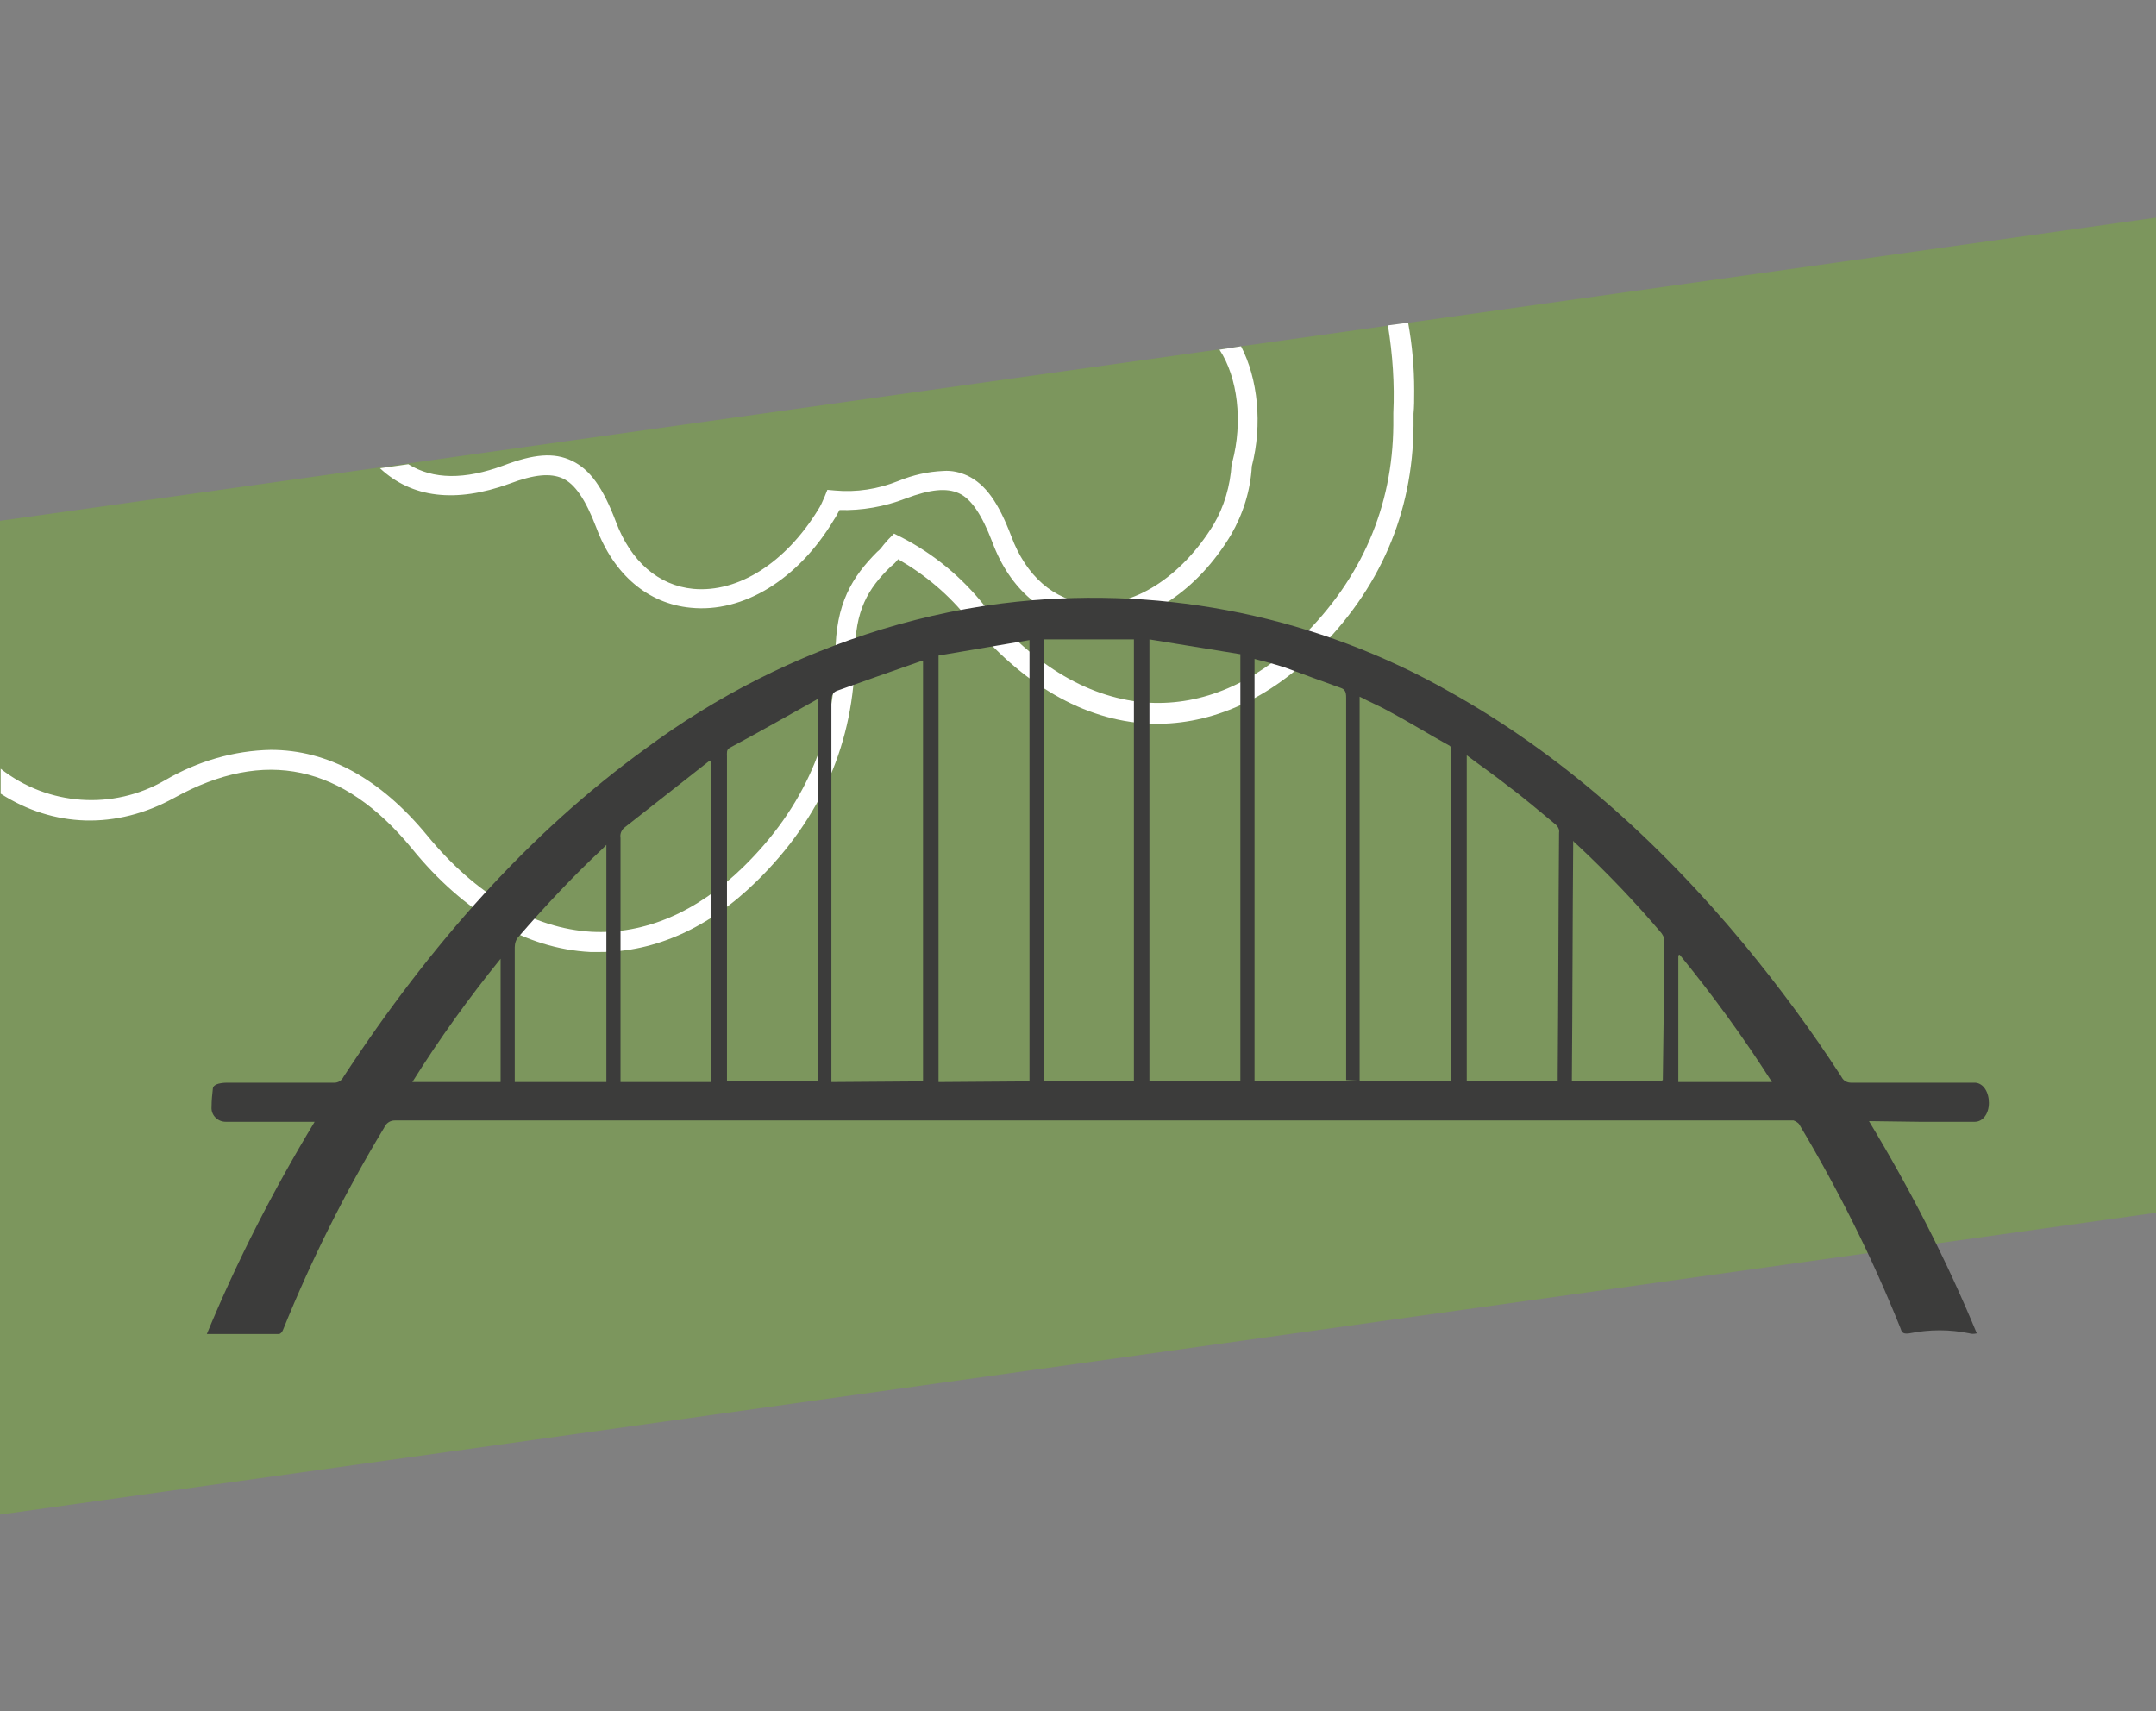
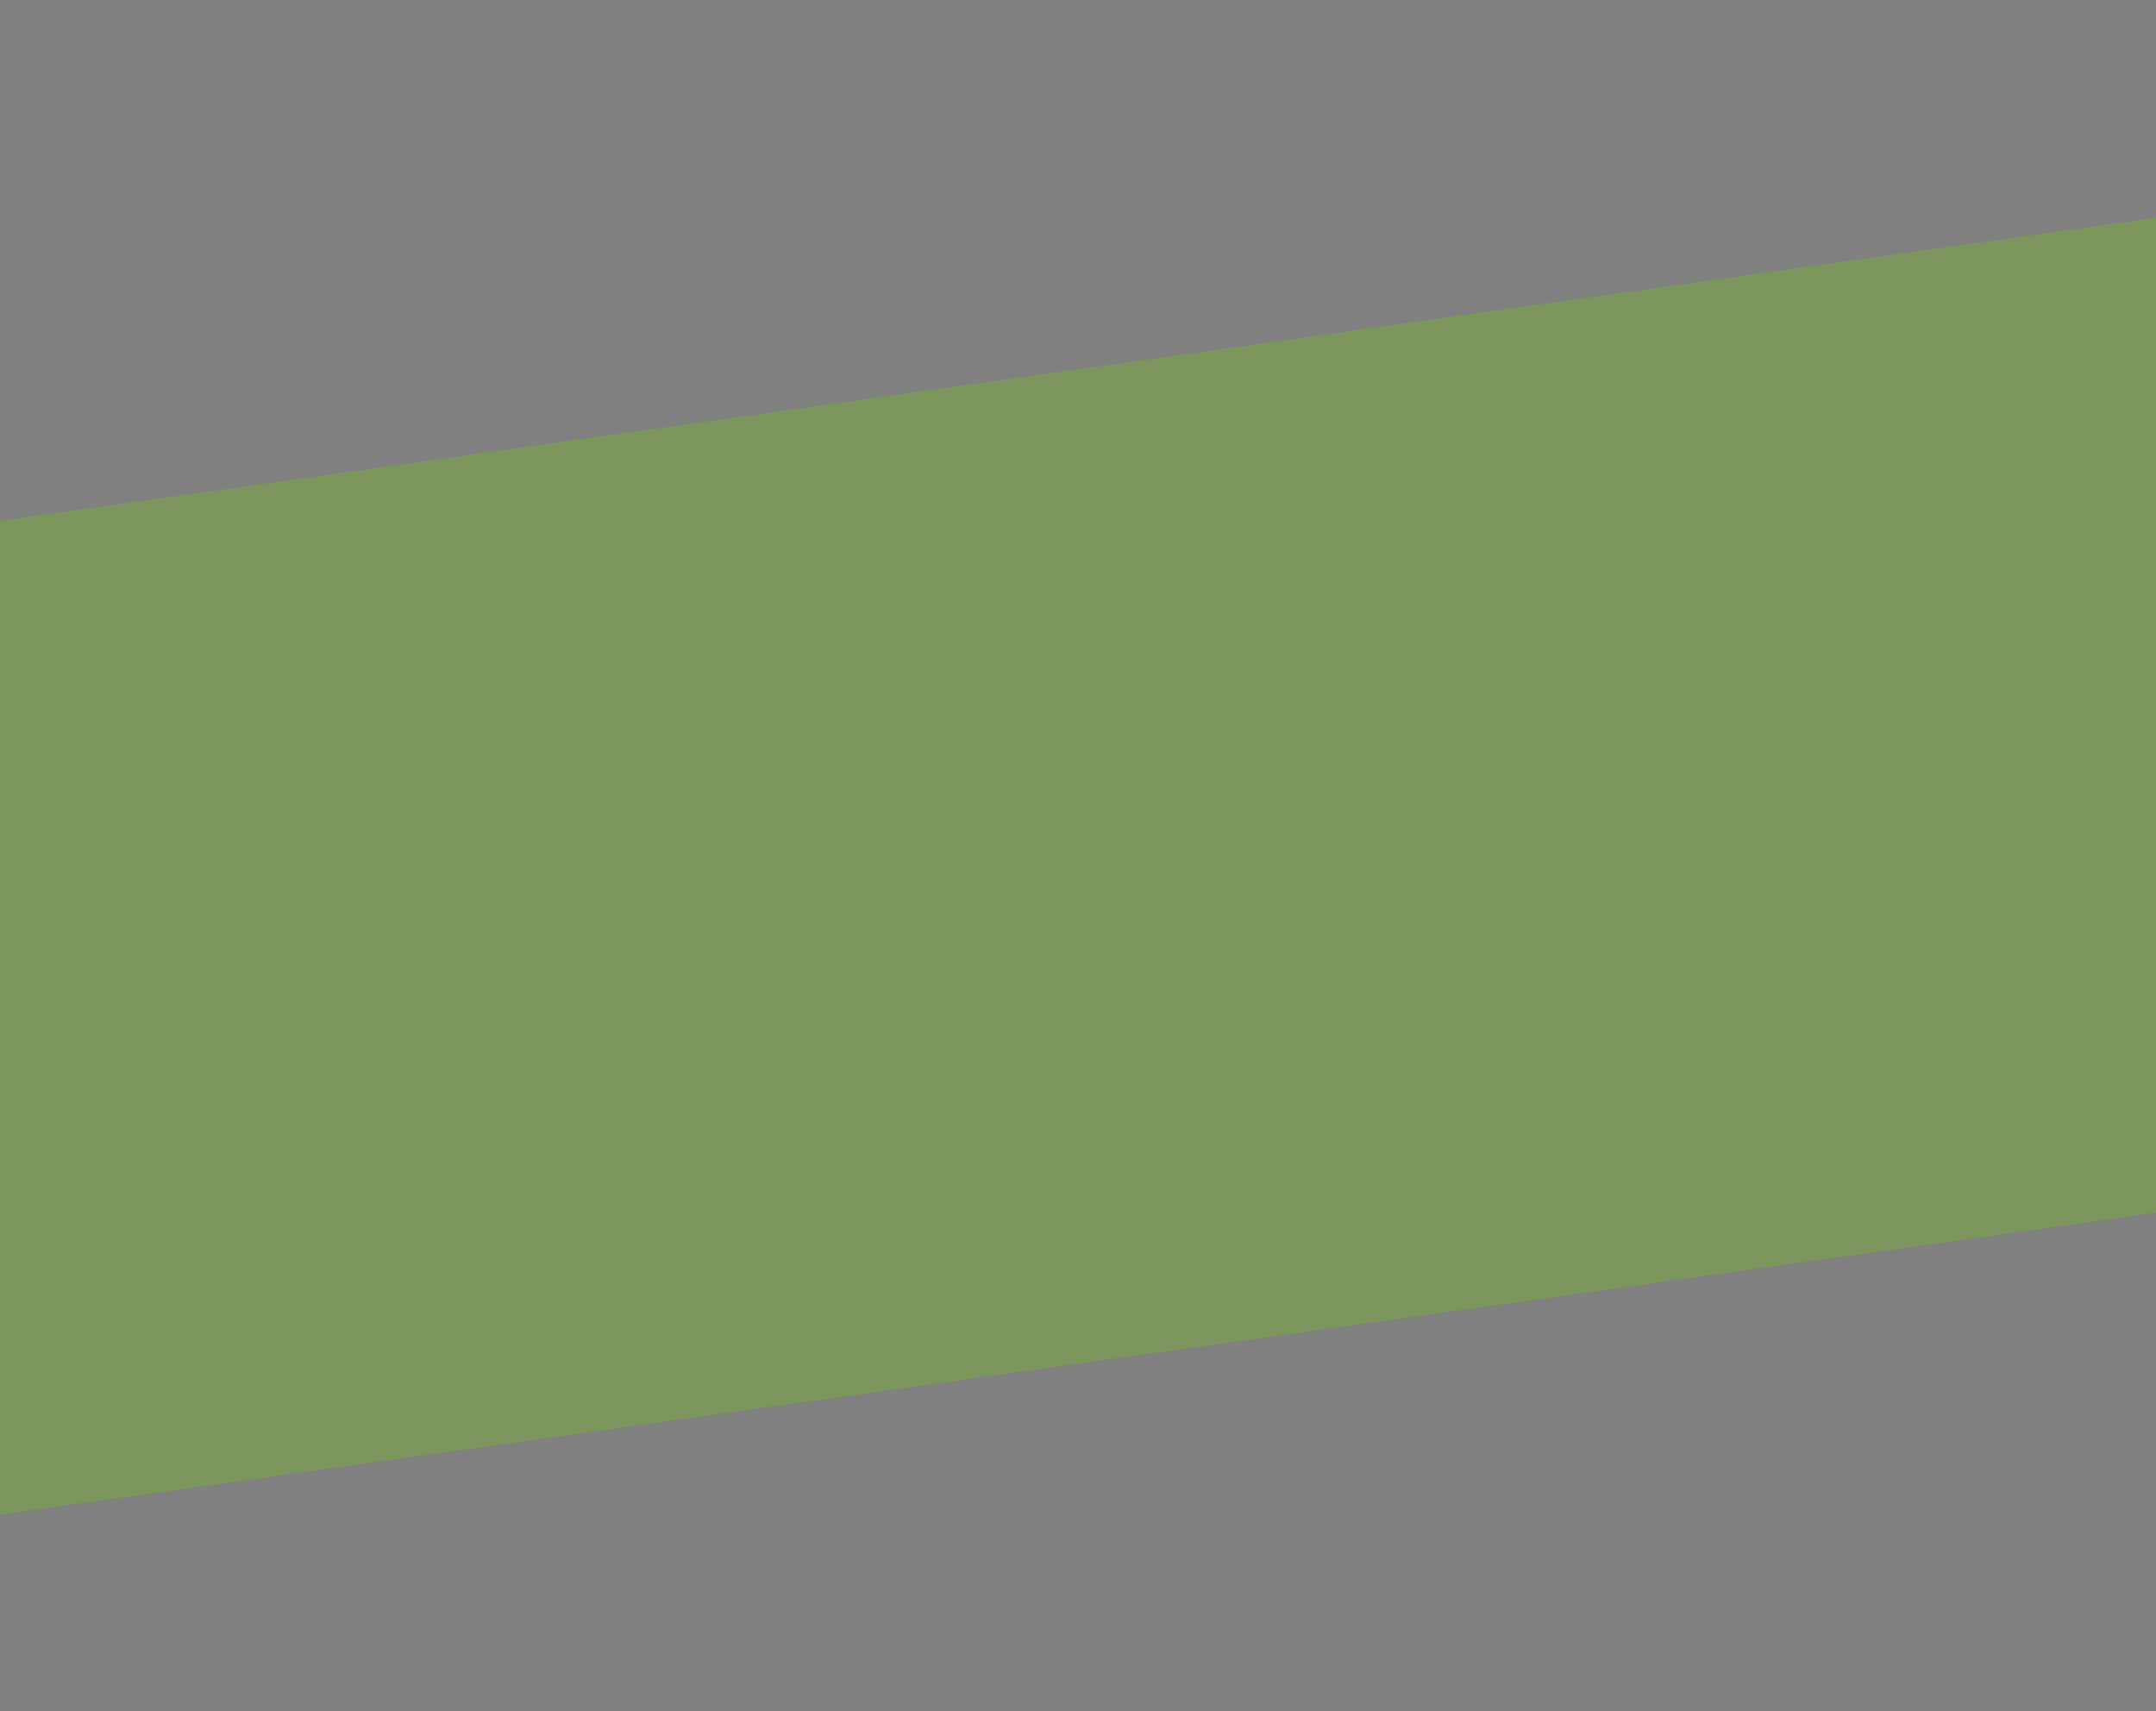
<svg xmlns="http://www.w3.org/2000/svg" id="Ebene_1" x="0px" y="0px" viewBox="0 0 320 254" style="enable-background:new 0 0 320 254;" xml:space="preserve">
  <rect x="0" y="0" width="320" height="254" fill="#808080" stroke="none" />
  <style type="text/css"> .st0{opacity:0.4;fill:#76B82A;} .st1{fill:#FFFFFF;} .st2{fill:#3C3C3B;} </style>
  <polygon class="st0" points="320,180 0,224.8 0,77.3 320,32.3 " />
-   <path class="st1" d="M209,47.9c0.6,3.3,0.9,6.6,0.9,10v0.2c0,1.2,0,2.3-0.1,3.3c0,0.7,0,1.3,0,1.8c-0.1,13-5,24.3-14.6,33.7 c-7.5,7.3-16.1,10.9-24.8,10.5c-9.5-0.5-18.7-5.8-26.6-15.4c-2.9-3.7-6.5-6.7-10.5-9c-0.3,0.4-0.7,0.8-1.1,1.1 c-3.4,3.3-5.3,6.5-5.3,13c-0.1,13-5,24.3-14.6,33.7c-7,6.9-15.1,10.5-23.2,10.5l0,0c-0.5,0-1,0-1.5,0c-9.5-0.5-18.7-5.8-26.5-15.4 c-10.2-12.4-21.8-14.9-35.2-7.5c-8.7,4.8-18,4.4-25.8-0.6v-3.7c7,5.5,16.7,6.2,24.4,1.7c4.8-2.8,10.2-4.4,15.7-4.5 c8.4,0,16.2,4.2,23.2,12.7c7.3,8.9,15.8,13.8,24.4,14.3c7.9,0.4,15.6-2.9,22.5-9.6c9-8.8,13.7-19.4,13.7-31.6 c0-7.5,2.5-11.5,6.2-15.2c0.4-0.3,0.7-0.7,1-1.1l0.7-0.8l0.8-0.8l1,0.5c4.9,2.5,9.1,6,12.5,10.3c7.3,8.9,15.7,13.8,24.4,14.3 c7.9,0.4,15.6-2.9,22.5-9.6c9-8.8,13.6-19.5,13.7-31.6c0-0.5,0-1.2,0-1.8c0.2-4.3-0.1-8.7-0.8-13L209,47.9 M75.6,71.8 c3.7-1.4,6.1-1.6,7.9-0.8s3.4,3.1,5,7.3c2.6,7,7.7,11.3,14,11.9c7.8,0.8,16-4.2,21.3-13.1c0.3-0.4,0.5-0.9,0.8-1.4 c3.3,0.1,6.7-0.5,9.8-1.7c3.7-1.4,6.1-1.6,7.9-0.8s3.4,3.1,5,7.3c2.6,7,7.7,11.3,14,12c0.5,0,1,0.1,1.6,0.1 c7.3,0,14.8-4.9,19.8-13.2c1.8-3.1,2.9-6.6,3.1-10.2c1.6-6.2,0.9-13-1.6-17.8l-3.2,0.5c2.7,4.1,3.5,10.7,1.9,16.7l-0.1,0.3 c-0.2,3.2-1.1,6.3-2.7,9c-4.8,7.8-11.9,12.3-18.5,11.7c-5.2-0.5-9.3-4.1-11.5-10c-1.9-5-3.8-7.7-6.5-9c-1.1-0.5-2.3-0.8-3.6-0.7 c-2.3,0.1-4.5,0.6-6.7,1.5c-3,1.2-6.2,1.7-9.4,1.4l-1.1-0.1l-0.4,1c-0.3,0.7-0.6,1.4-1,2c-4.8,7.8-11.8,12.3-18.5,11.7 c-5.2-0.5-9.3-4.1-11.5-10c-1.9-5-3.8-7.7-6.5-9s-5.7-1-10.2,0.7c-5.7,2.1-10.4,2.1-14.1-0.2l-4.2,0.6 C61.1,73.9,67.6,74.7,75.6,71.8" />
-   <path class="st2" d="M277.4,166.4c6.1,10.1,11.5,20.6,16,31.5c-0.4,0.1-0.8,0.1-1.1,0c-2.9-0.6-5.9-0.6-8.9,0 c-0.8,0.1-1.1,0-1.3-0.7c-4.2-10.5-9.3-20.7-15.1-30.4c-0.2-0.2-0.5-0.4-0.8-0.5c-0.2,0-0.3,0-0.5,0c-69,0-138.1,0-207.1,0 c-0.7,0-1.3,0.4-1.6,1.1C51.2,177,46.2,187,42,197.4c-0.1,0.3-0.4,0.6-0.6,0.6c-3.5,0-7,0-10.7,0c4.5-10.9,9.9-21.4,16-31.5H33.5 c-1.2,0-2.2-1-2.1-2.2c0-1,0.1-1.9,0.2-2.8c0.2-0.9,2.3-0.8,2.3-0.8c5.8,0,9.9,0,15.7,0c0.6,0,1.1-0.3,1.4-0.9 c12.9-19.7,27.6-36.2,44.7-48.6c10.6-7.9,22.5-13.9,35.2-17.8c6.6-2,13.3-3.4,20.1-4.1c22.3-2.3,44.7,2.3,64.2,13.4 c16.1,9,30.6,21.7,43.7,37.5c5.2,6.3,10,12.8,14.4,19.6c0.3,0.6,0.8,0.9,1.5,0.9c5.8,0,11.7,0,17.5,0c0.3,0,0.6,0,0.9,0 c1.2,0.1,2,1.4,2,3s-0.9,2.8-2.1,2.8c-2.7,0-5.4,0-8.2,0L277.4,166.4 M199.8,160.3v-1.4c0-18.5,0-36.9,0-55.4c0-0.8-0.2-1.2-0.8-1.4 c-2.8-1-5.5-2-8.2-3c-1.5-0.5-3-0.9-4.6-1.3v62.7h29.2v-48.7c0-0.5,0.1-1-0.4-1.2c-2.9-1.6-5.8-3.4-8.8-5c-1.4-0.8-2.9-1.4-4.4-2.2 v57L199.8,160.3z M154.9,160.5h13.4V94.9H155L154.9,160.5z M184.1,160.5V97.1l-13.5-2.2v65.6L184.1,160.5z M152.8,160.5V95 l-13.5,2.3v63.3L152.8,160.5z M137,160.5V98.1c-0.3,0-0.5,0.1-0.8,0.2c-4,1.4-8,2.8-11.9,4.2c-0.6,0.2-0.9,0.6-0.9,1.5 c0,18.5,0,37,0,55.5v1.1L137,160.5z M121.4,160.5v-56.7c-0.1,0-0.2,0-0.3,0.1c-4.3,2.4-8.5,4.8-12.8,7.1c-0.5,0.3-0.4,0.7-0.4,1.3 v47.2c0,0.3,0,0.7,0,1L121.4,160.5z M217.7,112.1v48.4h13.5c0-0.4,0-0.7,0-1c0.1-11.9,0.1-23.9,0.2-35.9c0.1-0.5-0.2-1-0.6-1.3 c-2.2-1.8-4.5-3.8-6.8-5.5C222,115.2,219.8,113.7,217.7,112.1 M105.6,112.8c-0.1,0.1-0.3,0.1-0.4,0.2c-4.2,3.3-8.4,6.6-12.6,9.9 c-0.4,0.4-0.6,0.9-0.5,1.5c0,11.7,0,23.4,0,35.1c0,0.3,0,0.7,0,1.1h13.5L105.6,112.8z M246.7,160.5c0-0.1,0-0.2,0.1-0.2 c0.1-6.9,0.2-13.8,0.2-20.8c0-0.4-0.2-0.7-0.4-1c-3.9-4.6-8.1-9-12.5-13.1c-0.2-0.2-0.4-0.3-0.6-0.6c-0.1,12-0.1,23.9-0.2,35.7 L246.7,160.5z M90,160.6v-35.2l-0.6,0.6c-4.4,4.1-8.5,8.5-12.4,13c-0.4,0.4-0.6,1-0.6,1.6c0,6.3,0,12.7,0,19c0,0.3,0,0.6,0,1 L90,160.6z M263,160.6c-4.2-6.6-8.8-12.9-13.7-18.9l-0.2,0.1v18.8H263z M61.2,160.6h13.1v-18.3C69.6,148.1,65.2,154.2,61.2,160.6" />
</svg>